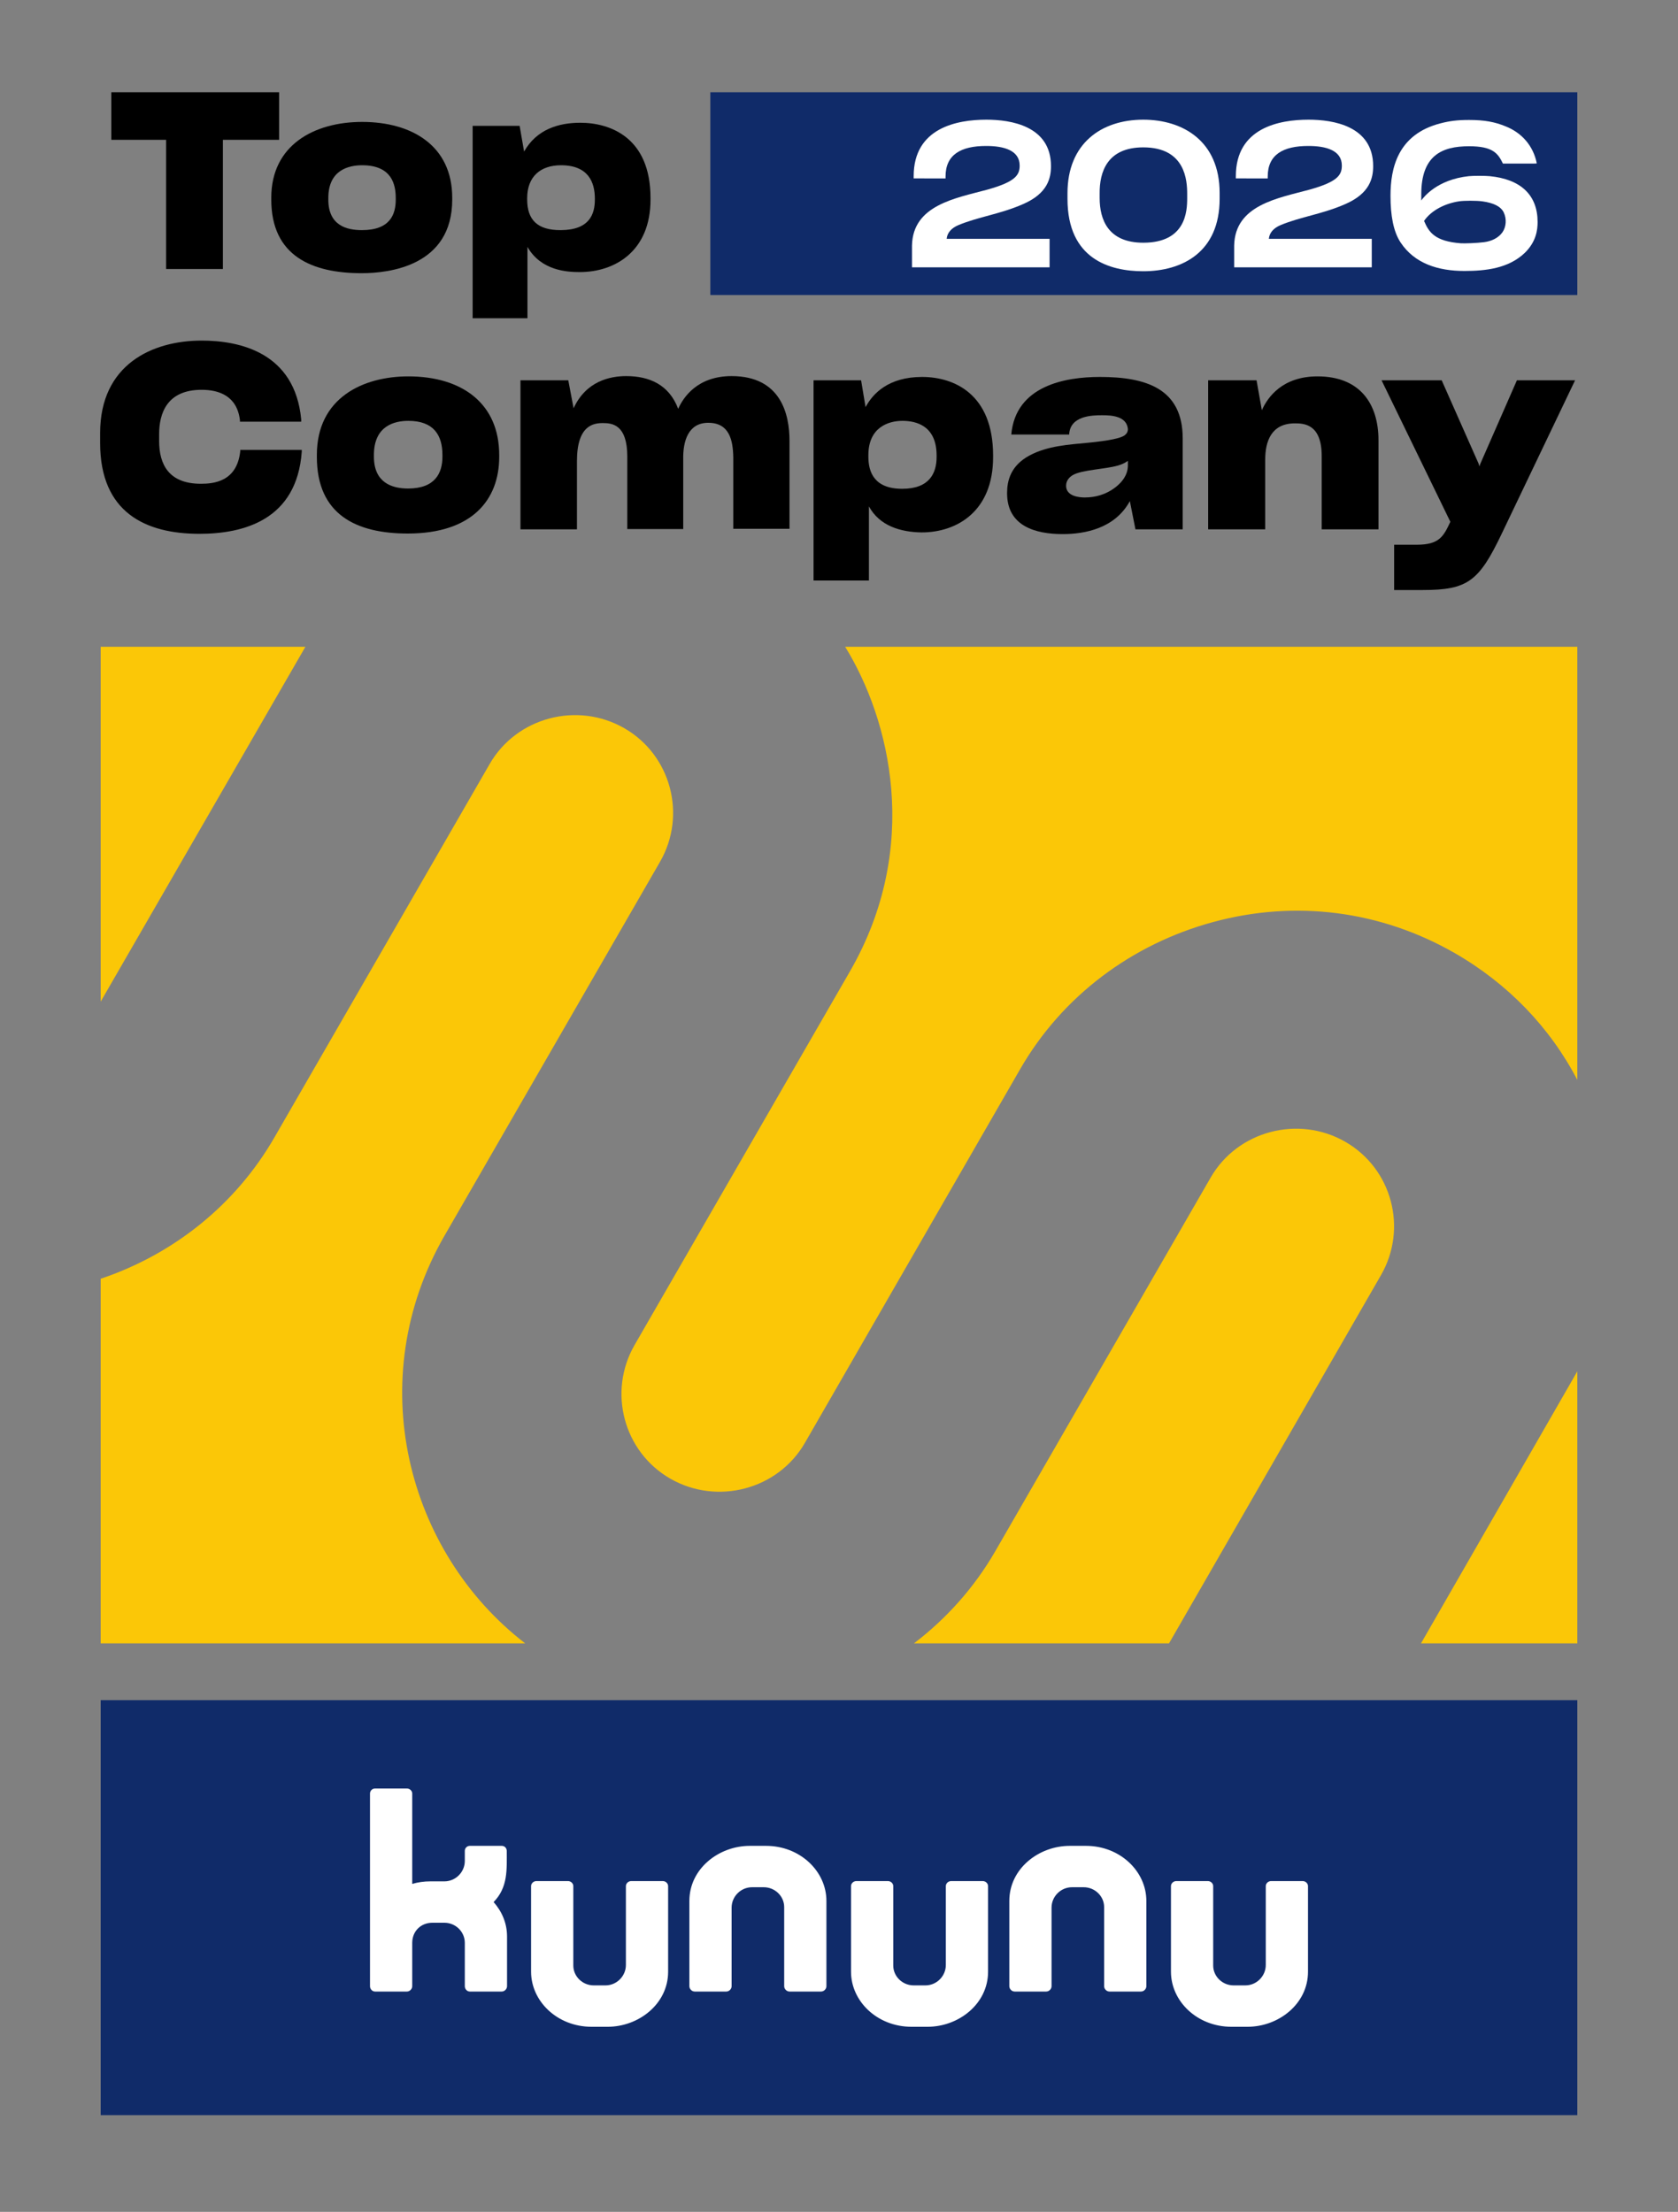
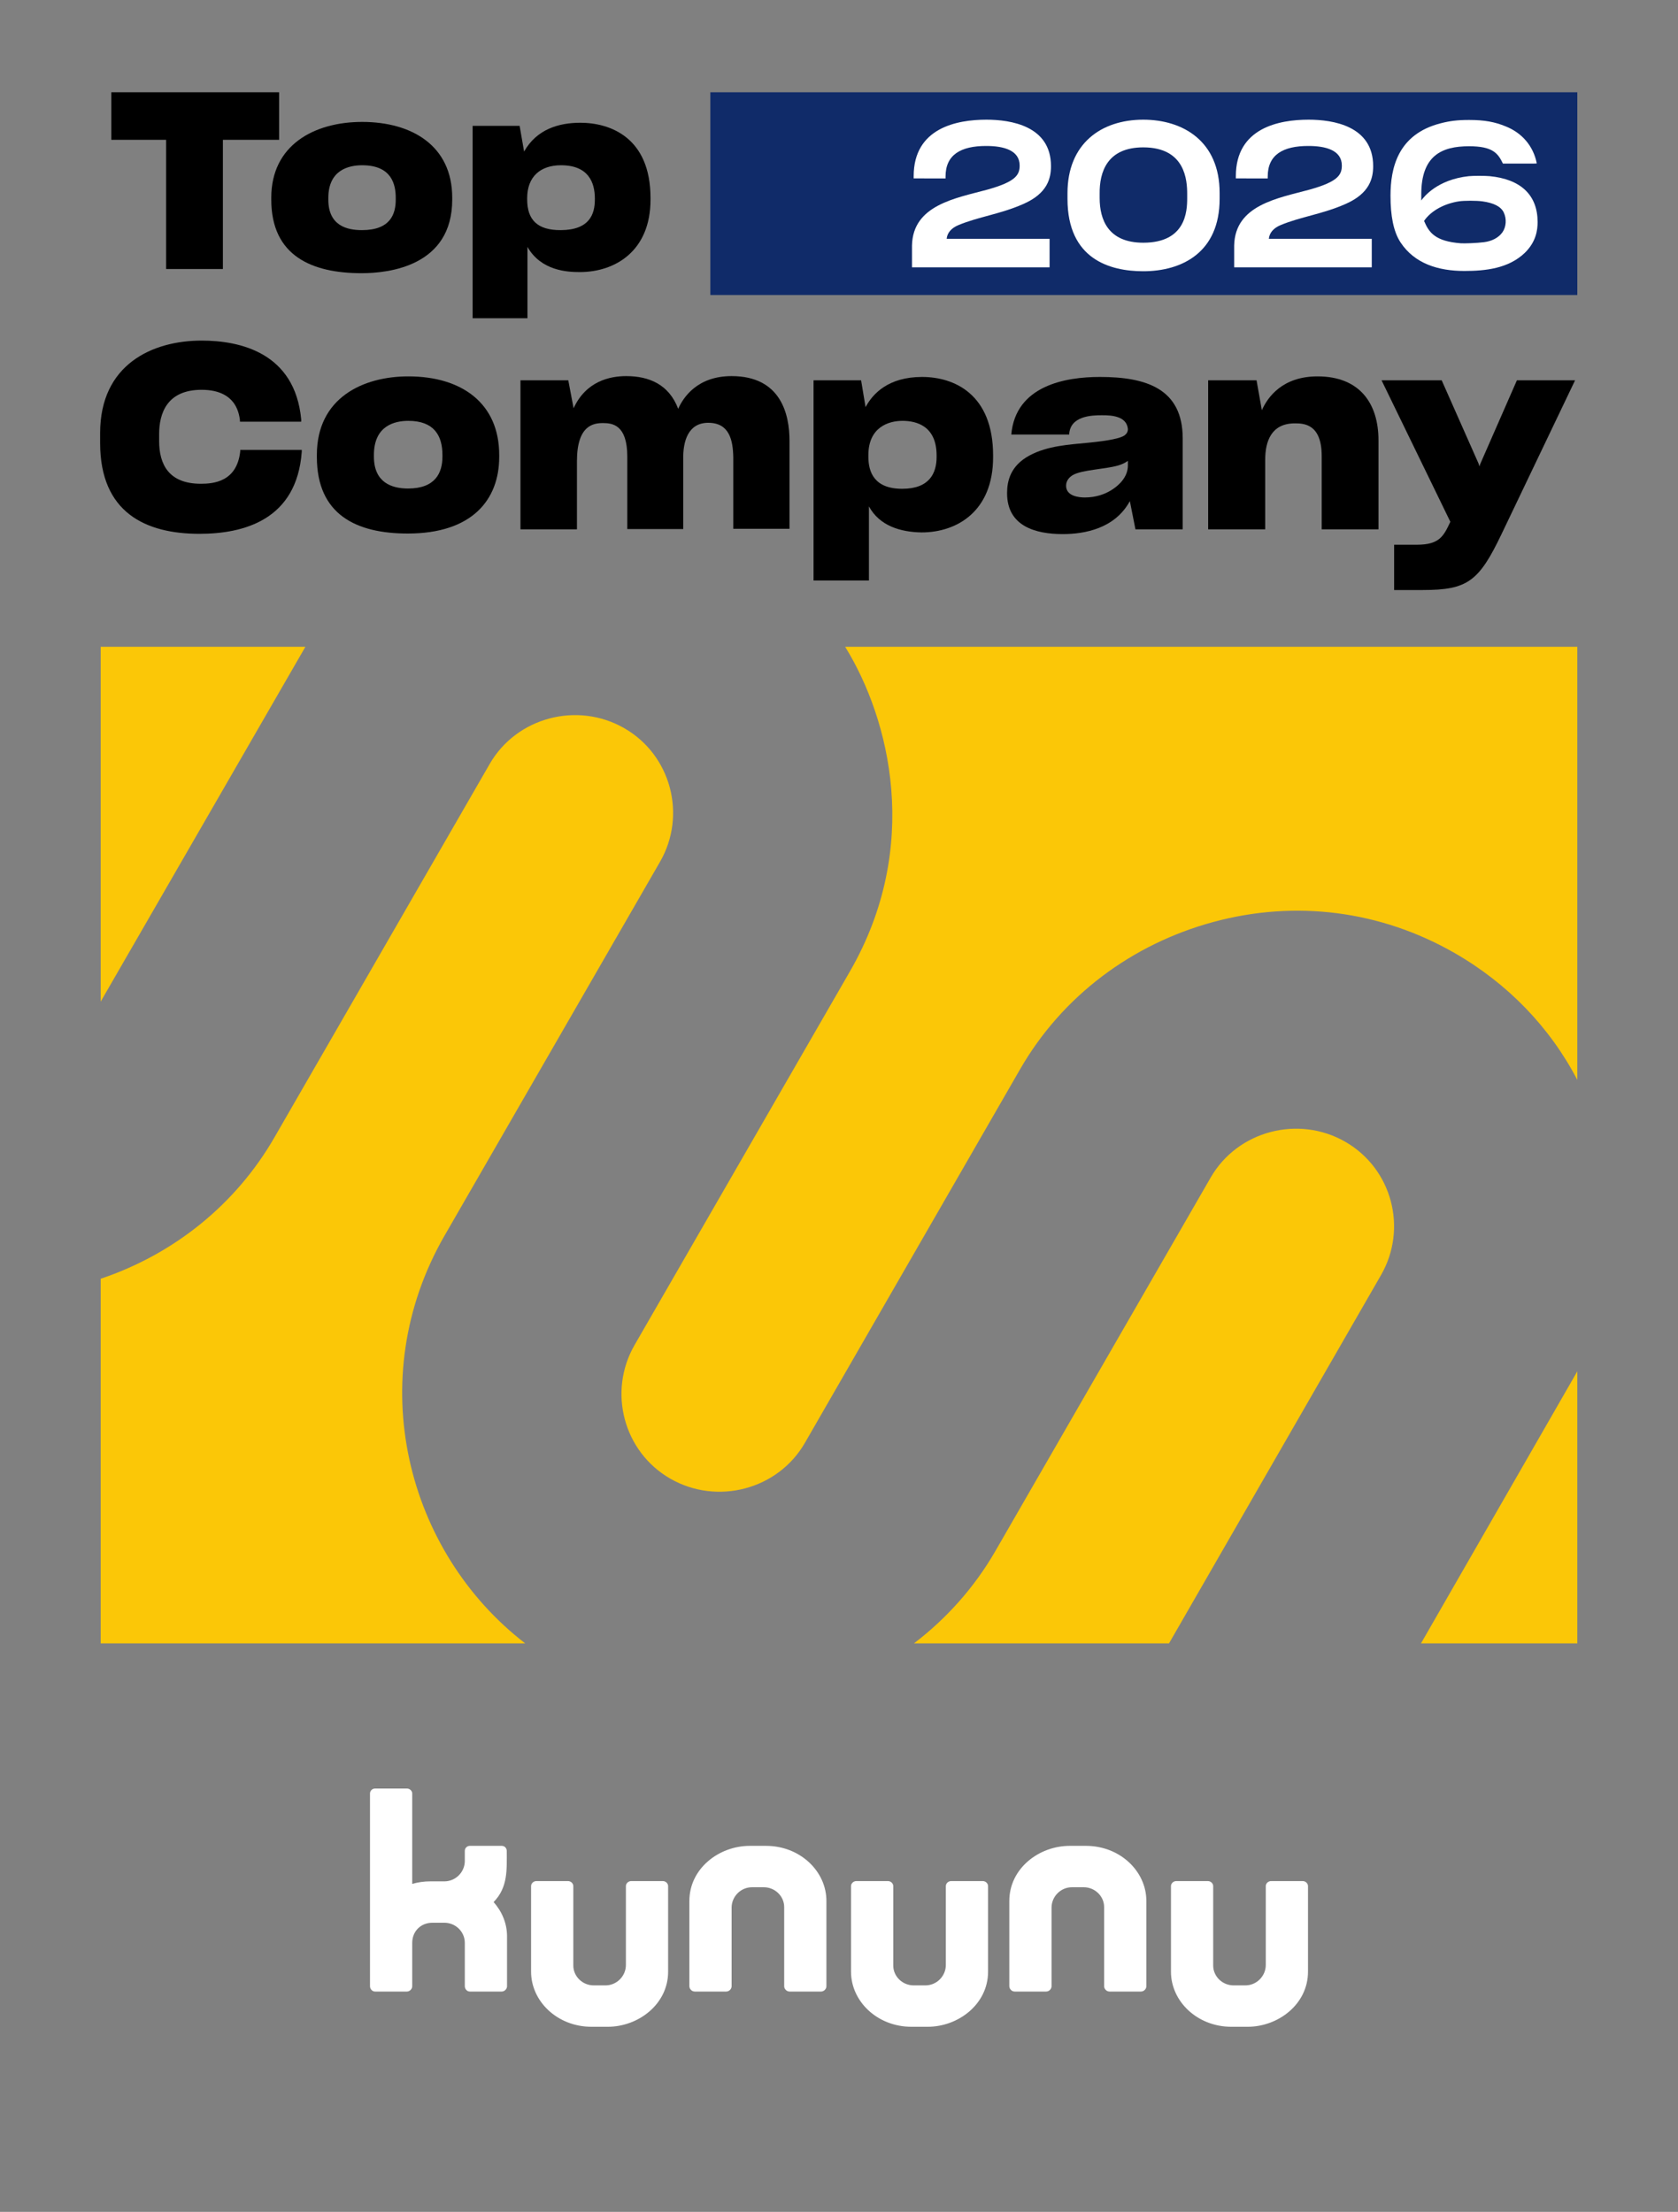
<svg xmlns="http://www.w3.org/2000/svg" xmlns:ns1="http://sodipodi.sourceforge.net/DTD/sodipodi-0.dtd" xmlns:ns2="http://www.inkscape.org/namespaces/inkscape" xmlns:xlink="http://www.w3.org/1999/xlink" id="svg" width="600" height="791" viewBox="0 0 600 791" ns1:docname="kununu-top-company-2026.svg" ns2:version="1.4.2 (f4327f4, 2025-05-13)">
  <rect x="0" y="0" width="600" height="791" fill="#808080" stroke="none" />
  <defs id="defs" />
  <g id="g1">
    <path d="M 99.8,50 V 33 h -60 V 50 H 59.4 V 96.2 H 79.7 V 50 Z" id="p1" />
    <path d="m 129.3,97.7 c 9.886,0 32.4,-2.602 32.4,-26.3 V 70.7 C 161.7,52.153 147.304,43.6 129.5,43.6 112.376,43.6 97,51.848 97,70.7 v 0.7 c 0,20.243 14.703,26.3 32.3,26.3 z m 0.1,-15.4 c -5.349,0 -12,-1.595 -12,-10.9 v -0.6 c 0,-10.067 7.339,-11.7 12.1,-11.7 10.72,0 12,7.06 12,11.7 v 0.6 c 0,5.084 -1.837,10.9 -12.1,10.9 z" id="p2" />
    <path d="m 188.5,71.3 v -0.4 c 0,-7.762 4.758,-11.8 12.1,-11.8 9.791,0 12.1,6.123 12.1,11.9 v 0.4 c 0,5.084 -1.837,10.822 -12.1,10.9 -8.488,0.065 -12.1,-3.716 -12.1,-11 z m 44.1,0.1 v -0.6 c 0,-21.756 -14.561,-26.9 -25.1,-26.9 -7.721,0 -15.619,2.335 -20.1,10.3 L 185.8,45 H 169 v 68.8 h 19.6 V 88.3 c 4.906,8.586 14.349,9 18.7,9 12.603,0 25.3,-7.469 25.3,-25.9 z" id="p3" />
    <path d="m 107.9,161.5 v -0.6 h -22 v 0.5 C 84.716,172.356 76.248,173 71.8,173 60.365,173 56.9,166.084 56.9,157.7 v -2.4 c 0,-7.34 2.683,-15.9 15.2,-15.9 6.217,0 12.675,2.185 13.7,10.9 v 0.5 h 21.9 V 150 c -2.255,-24.049 -22.141,-28.2 -35.6,-28.2 -17.577,0 -36.3,8.484 -36.3,33.1 v 3.5 c 0,24.957 16.326,32.5 35.5,32.5 15.71,0 34.849,-4.887 36.6,-29.4 z" id="p4" />
    <path d="m 145.8,190.8 c 23.047,0 32.7,-12.11 32.7,-27.4 v -0.7 c 0,-18.337 -13.212,-28.1 -32.5,-28.1 -16.189,0 -32.7,7.665 -32.7,28.1 v 0.7 c 0,20.756 14.252,27.4 32.5,27.4 z m 0.1,-16.1 c -5.776,0 -12.2,-2.092 -12.2,-11.4 v -0.6 c 0,-10.466 7.398,-12.2 12.3,-12.2 9.066,0 12.2,5.12 12.2,12.2 v 0.6 c 0,5.762 -2.503,11.4 -12.3,11.4 z" id="p5" />
    <path d="m 206.3,164.9 c 0,-12.917 6.005,-13.6 9.3,-13.6 3.353,0 8.7,0.565 8.7,12 v 25.9 h 20 v -25 c -0.111,-6.291 1.692,-12.97 8.9,-13 7.671,-0.032 8.893,6.304 9,12.4 v 25.5 h 20.1 v -31.5 c 0,-9.36 -3.012,-23.1 -20.7,-23.1 -12.247,0 -17.277,7.599 -19.1,11.7 -3.28,-8.67 -10.336,-11.7 -18.6,-11.7 -5.838,0 -14.38,1.831 -18.8,11.5 l -1.9,-10 h -17.1 v 53.3 h 20.2 z" id="p6" />
    <path d="m 322.6,174.8 c -10.008,0 -12.1,-5.966 -12.1,-11.5 v -0.5 c 0,-10.051 7.238,-12.3 12.2,-12.3 5.07,0 12.2,1.872 12.2,12.4 v 0.5 c 0,5.762 -2.503,11.4 -12.3,11.4 z m 32.5,-11.3 v -0.6 c 0,-22.023 -13.977,-28.1 -25.4,-28.1 -12.117,0 -17.693,6.064 -20.2,10.8 l -1.6,-9.6 h -17 v 71.6 h 19.8 v -26.5 c 3.823,6.998 11.314,9.174 18.8,9.3 12.823,0 25.6,-7.668 25.6,-26.9 z" id="p7" />
    <path d="m 381.2,173.7 c 0,-2.065 1.475,-3.256 2.4,-3.8 3.212,-1.889 11.323,-2.057 16.1,-3.4 1.614,-0.454 2.8,-1.1 3.6,-1.7 v 1.6 c 0,2 -0.675,3.819 -2.1,5.6 -0.809,1.012 -5.142,5.9 -13.3,5.9 -2.001,0 -6.7,-0.404 -6.7,-4.2 z m 41.7,15.6 v -32.5 c 0,-17.827 -13.082,-22 -29.6,-22 -12.381,0 -30.133,3.1 -31.7,20.6 h 20.7 c 0.307,-6.75 8.26,-6.9 11.7,-6.9 3.659,-0.028 8.838,0.373 9.3,4.9 0,1 -0.4,1.7 -1.2,2.3 -1.31,0.982 -5.538,1.901 -12.7,2.6 -7.226,0.705 -14.833,1.109 -21.3,4.6 -6.785,3.663 -8,9.102 -8,13.4 v 0.1 c 0,11.796 10.2,14.6 19.9,14.6 7.854,0 18.669,-1.98 24,-11.8 l 2,10.1 z" id="p8" ns1:nodetypes="ssscsssscssccccssssssccc" />
    <path d="m 463,151.4 c 3.179,0 9.6,0.162 9.6,11.7 v 26.2 h 20.3 v -31.9 c 0,-12.85 -6.492,-22.8 -21.8,-22.8 -12.574,0 -17.842,7.47 -19.9,12.1 L 449.3,136 H 432 v 53.3 h 20.4 v -24.9 c 0,-6.423 2.08,-13 10.6,-13 z" id="p9" />
    <path d="m 508.8,211 c 15.978,0 20.032,-3.129 28.1,-20 l 26.3,-55 h -20.8 l -13.1,29.9 -0.3,0.9 -0.3,-1 L 515.5,136 H 494 l 24.6,50.6 c -2.458,5.266 -3.975,8.2 -12,8.2 h -8.1 V 211 Z" id="p10" />
  </g>
  <g id="g2" fill="#102b69">
    <path d="m 254,33 v 72.5 H 564 V 33 Z" id="p11" />
-     <path d="M 36,608 V 756.4 H 564 V 608 Z" id="p12" />
  </g>
  <path id="p13" d="m 159,441.8 77,-133.6 c 9.626,-16.702 3.948,-38.195 -12.8,-47.8 -16.746,-9.604 -38.474,-3.902 -48.1,12.8 l -77,133.6 c -13.807,23.956 -35.929,41.713 -62.1,50.5 v 130.4 h 151.8 c -42.396,-32.661 -58.514,-94.344 -28.8,-145.9 z m -49.8,-210.5 L 36,231.3 v 126.9 l 73.2,-126.9 m 323.7,189.8 -77,133.6 c -7.471,12.963 -17.441,24.102 -29.1,33 H 418 l 75.8,-131.7 c 9.614,-16.705 3.946,-38.095 -12.8,-47.7 -16.747,-9.605 -38.474,-3.902 -48.1,12.8 z m -129,-73.7 -77,133.6 c -9.626,16.702 -3.948,38.195 12.8,47.8 16.746,9.604 38.48,3.903 48.1,-12.8 l 77,-133.7 c 15.013,-26.068 39.89,-44.691 69.1,-52.6 29.41,-7.963 59.811,-4.035 86.2,11.1 19.063,10.934 34.151,26.641 43.9,45.4 v -154.9 H 302.2 c 15.994,25.92 27.425,71.465 1.7,116.1 z m 260.1,240.3 h -55.9 l 55.9,-97.3 v 97.3" fill="#fbc707" />
  <g id="g3" fill="#fff">
    <path id="a" d="m 352.6,52.2 c -9,0 -14.5,3.1 -14.5,10.9 v 0.7 H 326.7 V 63 c 0,-17.3 15.5,-20.2 26,-20.2 8.7,0 23.1,2.2 23.1,16.6 0,4.3 -1.2,9.8 -10,13.6 -8.2,3.6 -15.9,4.5 -23.1,7.5 -2.6,1.1 -4,2.8 -4.2,4.9 h 36.8 v 10.2 h -49.2 v -7.8 c 0.3,-14.5 15.6,-16.9 27,-20 10,-2.8 11.5,-5.2 11.5,-8.6 0,-5.5 -5.8,-7 -11.9,-7 z" />
    <path d="m 408.8,97 c 13.8,0 27.3,-6.7 27.3,-25.9 V 69 c 0,-18.6 -13.2,-26.2 -27.3,-26.2 -15.1,0 -27.1,8.6 -27.1,26.3 v 2 C 381.7,92.8 397,97 408.8,97 Z M 393.2,69.3 c -0.1,-7.8 2.7,-16.6 15.6,-16.6 15.1,0 15.7,11.9 15.7,16.7 v 1.5 c 0,4.7 -0.5,15.9 -15.7,15.9 -12.6,0 -15.6,-8.3 -15.6,-16 0,0 0.006,-1 0,-1.5 z" id="b" ns1:nodetypes="ssssssssssssss" />
    <use xlink:href="#a" id="c" x="0" y="0" transform="translate(115.2)" />
    <path d="m 497.2,70 c 0.002,-9.809 2.537,-21.961 17.9,-25.9 3.247,-0.833 5.953,-1.201 10.2,-1.2 5.503,6.98e-4 9.23,0.701 13.1,2.3 5.845,2.332 9.88,7.043 11.1,13.2 -0.103,0.124 -1.018,0.1 -6,0.1 h -6.1 c -1.792,-3.737 -3.692,-6.196 -12.1,-6.2 -9.872,-0.004 -17.1,3.406 -17.1,17.2 v 2.2 c 0.9,-1.296 5.763,-7.499 17,-8.7 1.524,-0.163 5.857,-0.163 7.5,0 11.149,1.108 17.096,6.794 17.1,16.4 0.001,2.817 -0.505,7.101 -4.656,11.099 C 539.313,96.005 531.244,96.901 523.6,96.9 514.273,96.899 505.83,94.295 500.8,86.7 498.221,82.806 497.198,77.036 497.2,70 Z m 40,13.1 c 1.381,-1.935 1.583,-4.81 0.5,-7.1 -1.001,-2.116 -3.526,-3.431 -7.7,-4 -2.057,-0.28 -6.516,-0.278 -8.3,0 -4.93,0.746 -9.875,3.162 -12.5,7 1.716,4.068 3.865,7.283 13.1,8 1.243,0.096 5.77,-0.051 8.4,-0.4 2.63,-0.349 5.062,-1.485 6.5,-3.5 z" id="d" />
    <path d="m 181.2,661.8 c -0.1,-1 -0.8,-1.7 -1.8,-1.7 H 168 c -1,0 -1.8,0.8 -1.8,1.8 v 3.6 c 0,4 -3.3,7.3 -7.3,7.3 h -5 c -2.3,0 -4.4,0.3 -6.5,0.9 v -32.3 c 0,-1 -0.9,-1.8 -1.9,-1.8 h -11.4 c -1,0 -1.8,0.8 -1.8,1.8 v 68.9 c 0,1 0.8,1.9 1.8,1.9 h 11.4 c 1,0 1.9,-0.9 1.9,-1.9 v -15.5 c 0,-4.2 3.1,-7.2 7.2,-7.2 h 4.3 c 4,0 7.3,3.2 7.3,7.2 v 15.5 c 0,0.9 0.7,1.9 1.8,1.9 h 11.4 c 1,0 1.9,-0.9 1.9,-1.9 v -17.8 c 0,-4.7 -1.8,-8.9 -4.8,-12.3 5.2,-5.3 4.7,-11.7 4.7,-18.4 z" id="e" />
    <path id="f" d="m 237,672.7 h -11.3 c -1,0 -1.9,0.8 -1.9,1.8 v 28.2 c 0,4 -3.3,7.3 -7.3,7.3 h -4.2 c -4,0 -7.3,-3.2 -7.3,-7.1 v -28.4 c 0,-1 -0.9,-1.8 -1.9,-1.8 h -11.3 c -1,0 -1.9,0.8 -1.9,1.8 v 30.6 c 0,10.6 9.4,19.7 21.6,19.7 h 5.8 c 11,0 21.6,-8.1 21.6,-19.7 v -30.6 c 0,-1 -0.9,-1.8 -1.9,-1.8 z" />
    <path id="g" d="m 273.9,660.1 h -5.8 c -11,0 -21.6,8.1 -21.6,19.7 v 30.5 c 0,1 0.9,1.9 1.9,1.9 h 11.3 c 1,0 1.9,-0.9 1.9,-1.9 v -28.1 c 0,-4 3.3,-7.3 7.3,-7.3 h 4.2 c 4,0 7.3,3.2 7.3,7.1 v 28.3 c 0,1 0.9,1.9 1.9,1.9 h 11.3 c 1,0 1.9,-0.9 1.9,-1.9 v -30.5 c 0,-10.6 -9.4,-19.7 -21.6,-19.7 z" />
    <use transform="translate(114.4)" xlink:href="#f" id="h" x="0" y="0" />
    <use transform="translate(114.4)" xlink:href="#g" id="i" x="0" y="0" />
    <use transform="translate(228.8)" xlink:href="#f" id="j" x="0" y="0" />
  </g>
</svg>